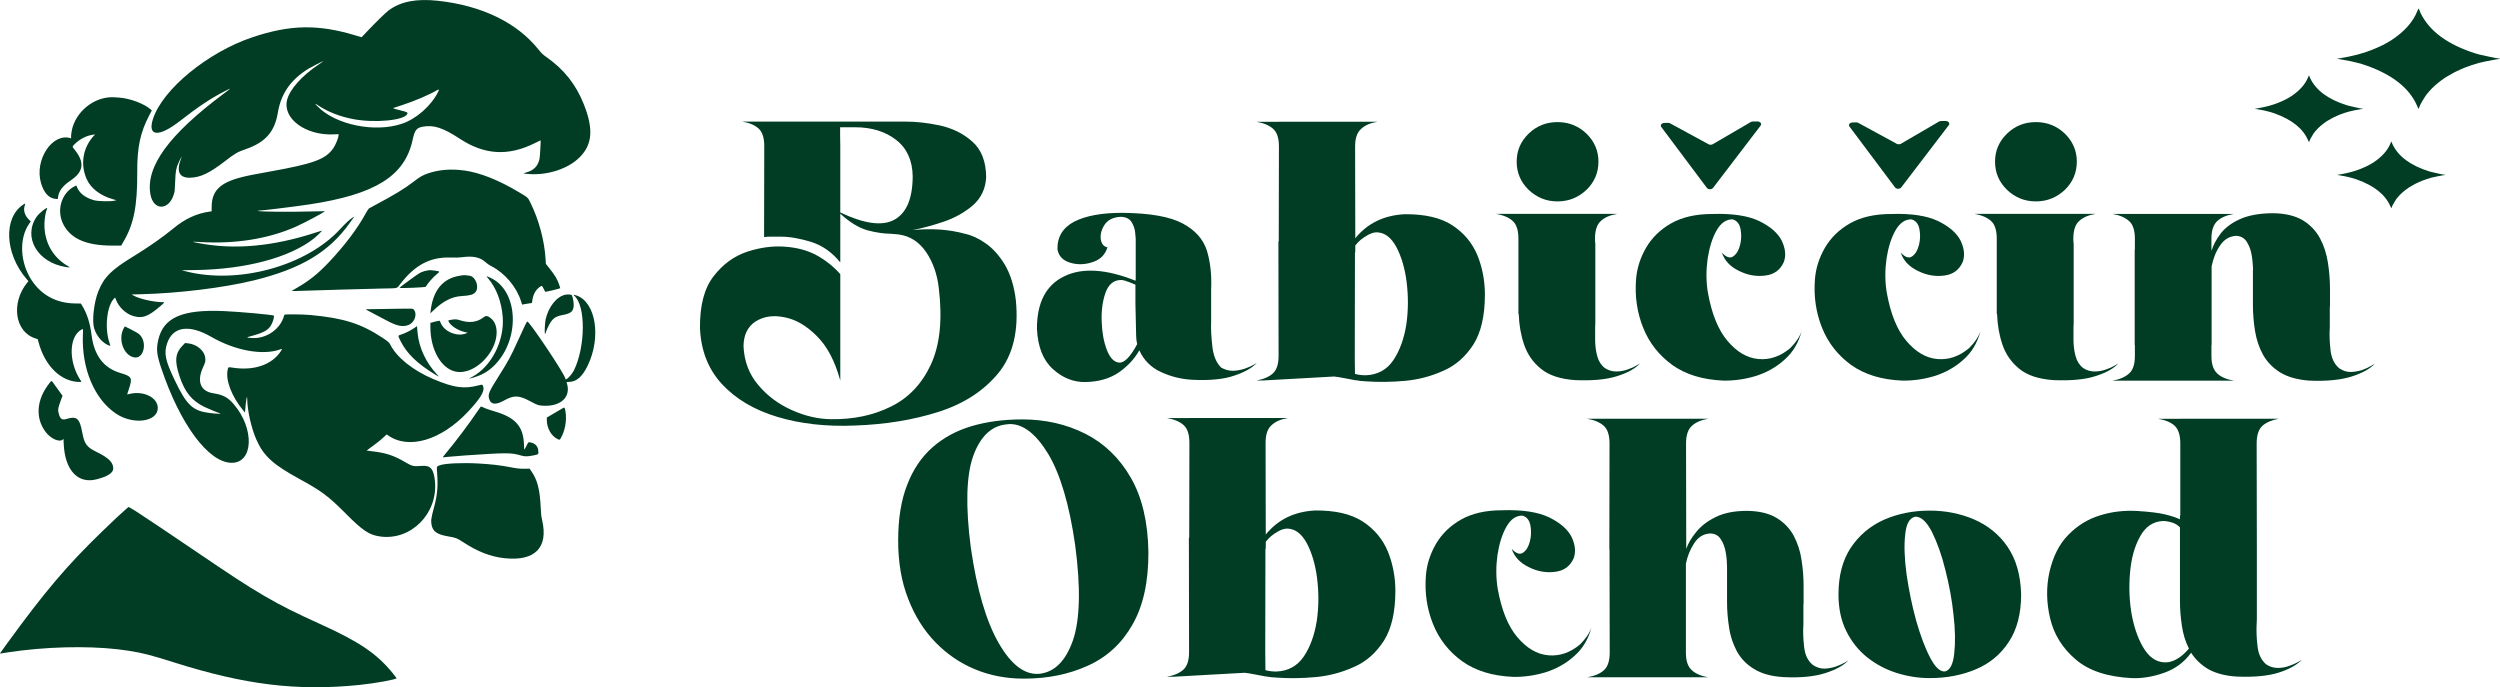
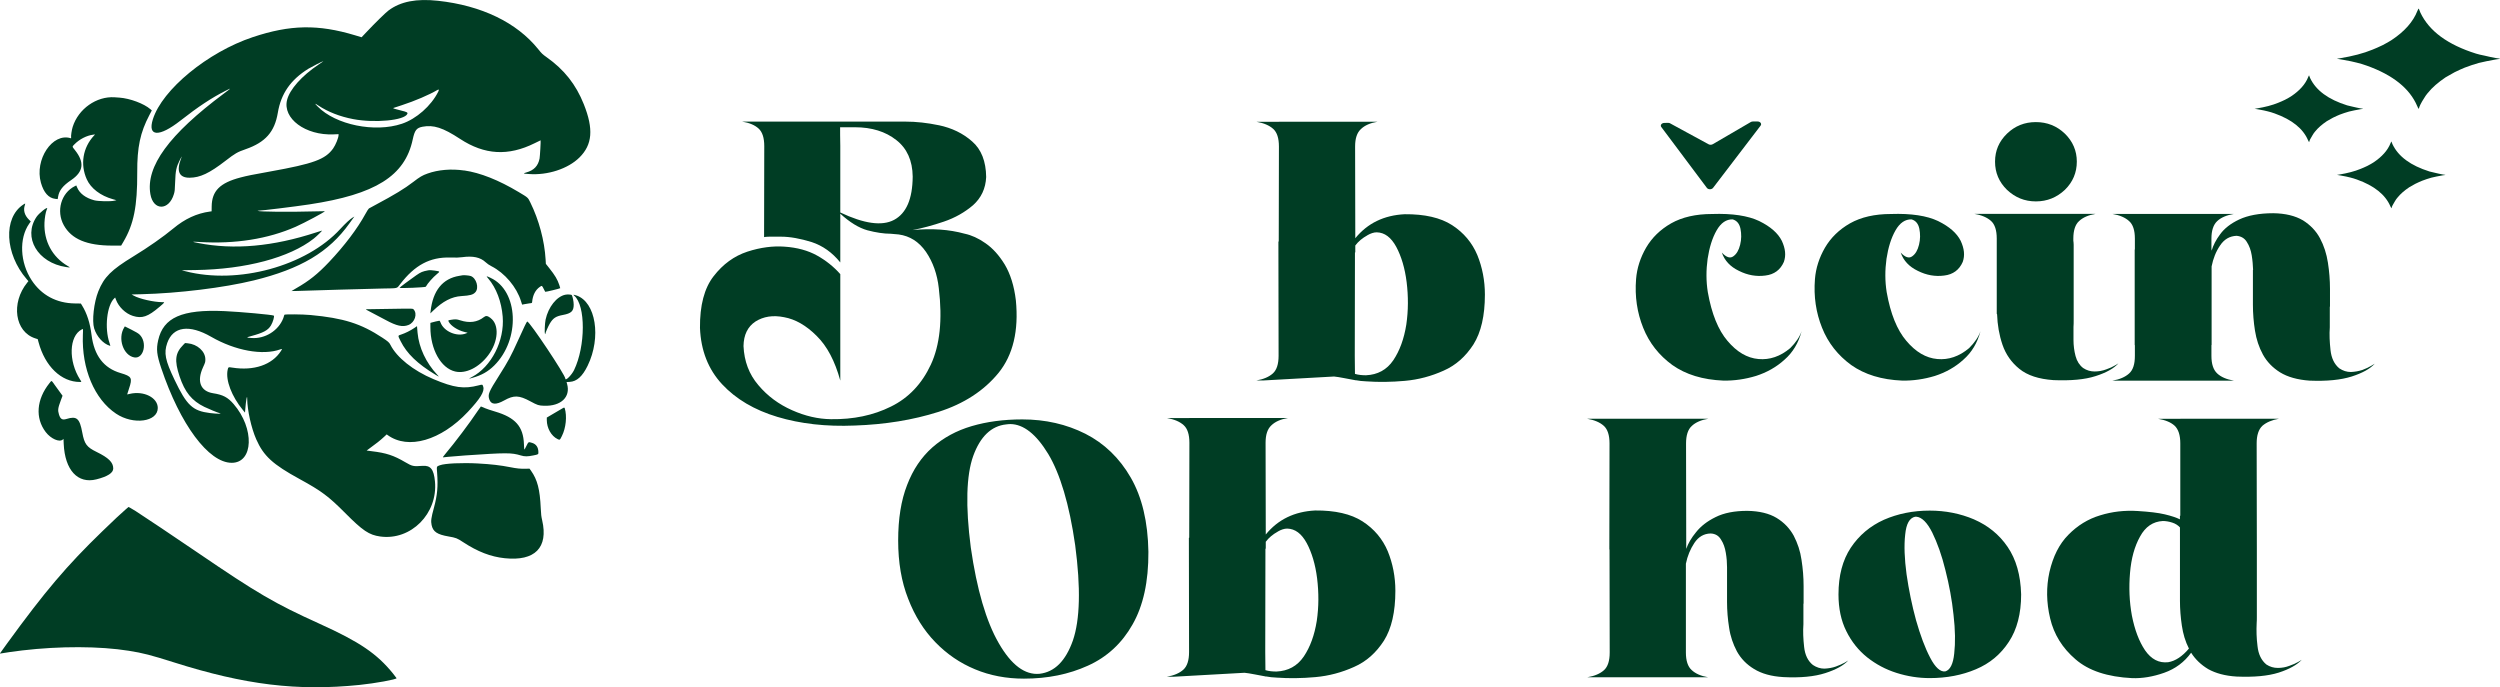
<svg xmlns="http://www.w3.org/2000/svg" id="Layer_1" data-name="Layer 1" viewBox="0 0 819.03 225.17">
  <defs>
    <style> .cls-1, .cls-2 { fill: #003d24; stroke-width: 0px; } .cls-2 { fill-rule: evenodd; } </style>
  </defs>
  <g>
    <g>
      <path class="cls-1" d="M355.57,142.1c6.23,3.17,11.21,7.98,14.89,14.38s5.61,14.49,5.77,24.29c.06,9.79-1.7,17.72-5.21,23.84-3.45,6.11-8.32,10.64-14.61,13.47-6.23,2.83-13.19,4.25-20.95,4.25-5.77,0-11.15-1.02-16.02-3.06-4.93-2.04-9.23-4.98-13.02-8.89-3.74-3.85-6.74-8.61-8.89-14.21-2.21-5.61-3.28-11.95-3.28-19.08s.96-13.19,2.94-18.23c1.92-5.04,4.7-9.12,8.27-12.29,3.62-3.17,7.87-5.49,12.85-6.96,4.98-1.47,10.53-2.21,16.59-2.21,7.59,0,14.49,1.59,20.67,4.7ZM329.64,139.04c-4.87.51-8.49,3.96-10.81,10.36-2.26,6.34-2.55,16.36-.79,29.95,1.98,13.76,5.04,24.23,9.17,31.37,4.13,7.19,8.61,10.47,13.36,10.02,4.93-.57,8.55-4.19,10.93-10.93,2.32-6.79,2.6-17.16.74-31.2-1.92-13.42-4.93-23.38-8.83-29.89-3.96-6.51-8.1-9.74-12.4-9.79-.45,0-.91.06-1.36.11Z" />
      <path class="cls-1" d="M389.65,136.95h32.27c-2.38.4-4.13,1.19-5.38,2.38-1.3,1.19-1.92,3.06-1.92,5.72l.06,30.06c4.02-4.93,9.4-7.53,16.19-7.87,6.51-.06,11.72,1.13,15.51,3.57,3.85,2.49,6.57,5.77,8.27,9.79,1.64,4.02,2.49,8.38,2.49,12.97,0,6.91-1.25,12.34-3.74,16.31-2.55,3.96-5.77,6.85-9.79,8.61-4.02,1.81-8.21,2.94-12.68,3.34-4.47.4-8.66.45-12.57.17-1.3-.06-2.55-.17-3.68-.4v.11l-.11-.11c-1.3-.23-2.49-.45-3.62-.68-1.3-.23-2.38-.45-3.23-.51l-23.27,1.3h-2.21c2.38-.4,4.19-1.19,5.44-2.32s1.87-3.06,1.87-5.77l-.06-37.37c0-.06.06-.06.11-.11l.06-31.08c0-2.72-.62-4.64-1.87-5.77s-3.06-1.92-5.44-2.32h7.3ZM418.64,174.15c-1.64.91-2.94,1.98-3.96,3.34v2.15c0,.06,0,.11-.11.17l-.06,33.8c0,2.6.06,4.59.06,5.94,1.13.34,2.38.45,3.62.45,3.79-.17,6.79-1.76,8.95-4.93,2.09-3.11,3.51-7.02,4.25-11.66.68-4.64.68-9.29.11-13.93-.57-4.59-1.76-8.49-3.4-11.55-1.7-3.11-3.79-4.7-6.4-4.76-.96,0-1.98.34-3.06.96Z" />
-       <path class="cls-1" d="M507.53,169.5c3.68,1.81,6.11,3.96,7.36,6.45,1.19,2.55,1.42,4.81.68,6.91-1.13,2.6-3.17,4.13-6.06,4.47-2.94.4-5.83-.11-8.66-1.53-2.83-1.36-4.7-3.34-5.61-6,1.47,1.59,2.72,1.98,3.74,1.25,1.08-.74,1.81-1.98,2.26-3.79s.45-3.57.11-5.27c-.34-1.64-1.19-2.66-2.55-3.06-2.09-.06-3.85,1.13-5.27,3.62s-2.38,5.61-2.94,9.29c-.51,3.68-.51,7.36.06,10.93,1.25,7.08,3.4,12.4,6.45,15.97,3.06,3.62,6.4,5.61,10.13,5.94,3.68.34,7.19-.85,10.42-3.57,1.81-1.81,3.06-3.62,3.74-5.55-1.02,3.85-2.89,6.96-5.61,9.34-2.66,2.43-5.83,4.19-9.34,5.32-3.57,1.08-7.13,1.59-10.7,1.53-6.74-.28-12.29-1.98-16.7-5.1-4.36-3.17-7.59-7.25-9.57-12.23-1.98-4.93-2.77-10.25-2.32-15.91.28-3.62,1.42-7.08,3.28-10.3,1.92-3.28,4.64-5.94,8.21-7.98,3.62-2.04,8.1-3.06,13.42-3.06,6.62-.23,11.78.57,15.46,2.32Z" />
      <path class="cls-1" d="M527.29,137.18h32.39c-2.38.4-4.19,1.19-5.44,2.38-1.25,1.13-1.87,3.06-1.87,5.72l.06,34.54c.62-1.76,1.64-3.57,3.23-5.49,1.53-1.92,3.62-3.57,6.4-4.93,2.72-1.36,6.17-2.04,10.36-2.04,3.96.06,7.19.85,9.62,2.32s4.3,3.45,5.61,5.83c1.25,2.43,2.15,5.04,2.55,7.93.45,2.89.68,5.72.68,8.55v5.77h-.06v6.74c-.17,2.32-.06,4.81.23,7.42.28,2.66,1.25,4.64,2.89,5.94,1.19.79,2.43,1.19,3.74,1.19,1.36-.06,2.6-.28,3.74-.68,1.19-.45,2.15-.85,2.94-1.3.74-.45,1.13-.68,1.13-.68-1.53,1.64-4.02,3-7.53,4.13-3.51,1.13-8.1,1.59-13.7,1.3-3.96-.23-7.13-1.13-9.62-2.66-2.43-1.47-4.3-3.4-5.61-5.77-1.25-2.38-2.15-4.93-2.55-7.76-.45-2.83-.68-5.61-.68-8.44v-11.38c0-1.47-.11-3-.4-4.7-.28-1.7-.79-3.17-1.59-4.36-.74-1.25-1.87-1.92-3.4-1.98-2.21.06-3.96,1.08-5.32,3.11-1.3,1.98-2.26,4.25-2.77,6.79v29.1c0,2.66.62,4.59,1.87,5.72,1.25,1.19,3.06,1.98,5.38,2.38h-39.52c2.38-.4,4.19-1.19,5.44-2.32s1.87-3.06,1.87-5.77l-.06-33.74c-.06,0-.06-.06-.06-.11l.06-34.65c0-2.72-.62-4.64-1.87-5.77s-3.06-1.92-5.44-2.32h7.3Z" />
      <path class="cls-1" d="M646.75,170.18c4.53,1.98,8.21,4.93,10.98,9s4.25,9.23,4.42,15.57c0,6.28-1.36,11.49-4.02,15.51-2.66,4.08-6.23,7.08-10.81,9-4.53,1.92-9.57,2.89-15.12,2.89-3.68,0-7.3-.57-10.87-1.7s-6.74-2.83-9.62-5.1c-2.83-2.26-5.15-5.15-6.85-8.61-1.7-3.4-2.55-7.42-2.55-12,0-6.17,1.36-11.27,4.02-15.29,2.72-4.08,6.34-7.13,10.87-9.17,4.53-1.98,9.51-3,15-3,5.15,0,10.02.96,14.55,2.89ZM627.61,169.28h-.17c-1.87.4-2.94,2.32-3.28,5.89-.4,3.57-.23,7.87.45,12.97.74,5.1,1.76,10.13,3.11,15.06,1.42,4.98,2.94,9.06,4.64,12.29,1.64,3.17,3.34,4.7,4.93,4.47,1.59-.45,2.6-2.43,2.94-5.89.4-3.51.34-7.7-.23-12.63-.51-4.93-1.42-9.79-2.66-14.66-1.19-4.87-2.66-8.95-4.3-12.29-1.64-3.28-3.4-5.04-5.21-5.21h-.23Z" />
      <path class="cls-1" d="M714.35,137.18h32.27c-2.32.4-4.13,1.19-5.44,2.32-1.25,1.19-1.87,3.11-1.87,5.72l.06,34.65v22.31c0,.62,0,1.25-.06,2.04-.11,2.32-.06,4.81.28,7.47.28,2.66,1.25,4.64,2.89,6,1.19.79,2.43,1.13,3.79,1.13s2.55-.23,3.74-.68c1.19-.4,2.15-.85,2.94-1.3.74-.45,1.13-.68,1.13-.68-1.53,1.64-4.02,3.06-7.53,4.19-3.57,1.13-8.15,1.53-13.81,1.3-3.79-.23-6.85-1.08-9.29-2.43-2.38-1.42-4.25-3.23-5.61-5.38-2.21,3.06-5.15,5.27-8.83,6.57-3.68,1.3-7.19,1.87-10.47,1.76-8.1-.4-14.27-2.43-18.57-6.17-4.3-3.68-7.08-8.15-8.32-13.42-1.25-5.21-1.3-10.3-.23-15.17,1.19-5.15,3.23-9.23,6.23-12.23,2.94-3,6.4-5.15,10.36-6.34,4.02-1.25,8.1-1.7,12.4-1.42,3.68.23,6.62.57,8.78,1.08s3.85,1.08,4.98,1.64v-1.19h.06s0,.06.06.06v-23.78c0-2.66-.62-4.59-1.87-5.77-1.25-1.13-3.06-1.87-5.44-2.26h7.36ZM701.1,175.79c-1.81,3.23-2.89,7.19-3.28,11.89-.4,4.76-.23,9.4.62,14.04.91,4.59,2.32,8.38,4.3,11.32,2.04,2.94,4.53,4.25,7.59,3.91,2.38-.4,4.64-1.92,6.79-4.47-1.19-2.32-1.92-4.81-2.32-7.53s-.62-5.38-.62-8.1v-24.06c-.62-.68-1.47-1.25-2.55-1.59s-2.09-.51-3.06-.51c-3.23.17-5.72,1.87-7.47,5.1Z" />
    </g>
    <g>
      <path class="cls-1" d="M307.56,41.02c4.3.91,7.93,2.66,10.93,5.32,3,2.6,4.53,6.51,4.59,11.66-.17,3.79-1.64,6.85-4.3,9.23-2.72,2.32-5.89,4.13-9.57,5.38s-7.08,2.15-10.25,2.77c6.28-.62,11.95-.23,17.1,1.19,2.15.45,4.47,1.47,6.79,3.11,2.38,1.64,4.47,3.96,6.34,7.02,1.81,3.06,3.06,6.96,3.62,11.72.96,9.91-.91,17.83-5.66,23.72-4.76,5.83-11.32,10.13-19.7,12.8-8.38,2.66-17.49,4.13-27.4,4.47-9.4.4-17.83-.57-25.36-2.83-7.53-2.26-13.59-5.83-18.12-10.7-4.53-4.87-6.96-11.04-7.25-18.46-.06-7.36,1.42-13.02,4.47-16.93,3.06-3.96,6.74-6.62,11.04-8.04,4.36-1.42,8.44-1.92,12.23-1.64,4.08.28,7.64,1.25,10.59,2.89s5.49,3.68,7.64,6.11v34.88c-1.76-6.4-4.3-11.27-7.76-14.66-3.4-3.4-6.96-5.44-10.64-6.11-3.68-.74-6.79-.23-9.4,1.42-2.55,1.7-3.85,4.36-3.91,8.04.23,4.98,1.81,9.23,4.87,12.8,3,3.57,6.68,6.28,11.04,8.21,4.3,1.92,8.55,2.89,12.74,2.94,7.3.11,13.87-1.25,19.65-4.13,5.77-2.83,10.13-7.42,13.08-13.76,2.94-6.34,3.85-14.66,2.6-25.02-.51-4.59-1.92-8.55-4.19-11.89-2.32-3.34-5.27-5.21-8.95-5.72-.79-.06-1.64-.17-2.6-.23-2.26,0-4.87-.4-7.64-1.13-2.83-.79-5.77-2.6-8.89-5.44v15.97c-2.66-3.28-5.77-5.49-9.4-6.68-3.68-1.13-7.02-1.76-10.02-1.76-2.94-.06-4.81,0-5.44.11-.06.06-.11.06-.11.06l.06-29.84c0-2.72-.62-4.64-1.87-5.77s-3-1.87-5.38-2.26h53.45c3.57,0,7.19.4,10.98,1.19ZM275.29,47.87v21.74c7.76,3.68,13.64,4.53,17.61,2.43,4.02-2.15,6.06-6.85,6.11-14.21-.06-5.21-1.87-9.23-5.38-11.95-3.51-2.77-8.04-4.19-13.53-4.19h-4.87c0,1.36,0,3.4.06,6.17Z" />
      <path class="cls-1" d="M418.98,39.89h32.27c-2.38.4-4.13,1.19-5.38,2.38-1.3,1.19-1.92,3.06-1.92,5.72l.06,30.06c4.02-4.93,9.4-7.53,16.19-7.87,6.51-.06,11.72,1.13,15.51,3.57,3.85,2.49,6.57,5.77,8.27,9.79,1.64,4.02,2.49,8.38,2.49,12.97,0,6.91-1.25,12.34-3.74,16.31-2.55,3.96-5.77,6.85-9.79,8.61-4.02,1.81-8.21,2.94-12.68,3.34s-8.66.45-12.57.17c-1.3-.06-2.55-.17-3.68-.4v.11l-.11-.11c-1.3-.23-2.49-.45-3.62-.68-1.3-.23-2.38-.45-3.23-.51l-23.27,1.3h-2.21c2.38-.4,4.19-1.19,5.44-2.32s1.87-3.06,1.87-5.77l-.06-37.37c0-.06.06-.06.11-.11l.06-31.08c0-2.72-.62-4.64-1.87-5.77s-3.06-1.92-5.44-2.32h7.3ZM447.97,77.09c-1.64.91-2.94,1.98-3.96,3.34v2.15c0,.06,0,.11-.11.17l-.06,33.8c0,2.6.06,4.59.06,5.94,1.13.34,2.38.45,3.62.45,3.79-.17,6.79-1.76,8.95-4.93,2.09-3.11,3.51-7.02,4.25-11.66.68-4.64.68-9.29.11-13.93-.57-4.59-1.76-8.49-3.4-11.55-1.7-3.11-3.79-4.7-6.4-4.76-.96,0-1.98.34-3.06.96Z" />
-       <path class="cls-1" d="M497.46,70.06h32.39c-2.38.4-4.19,1.19-5.44,2.38-1.25,1.13-1.87,3.06-1.87,5.72v.68c.06.45.11.91.11,1.36v24.91c0,.57,0,1.25-.06,2.04v4.19c0,1.87.23,3.62.68,5.32s1.3,3,2.49,3.91c1.19.79,2.43,1.13,3.74,1.13s2.6-.23,3.79-.68c1.19-.4,2.15-.85,2.89-1.3.79-.45,1.13-.68,1.13-.68-1.47,1.64-3.96,3.06-7.53,4.19-3.51,1.13-8.1,1.53-13.76,1.3-4.81-.34-8.49-1.53-11.15-3.68-2.6-2.09-4.47-4.76-5.55-7.93s-1.64-6.51-1.76-9.96l-.11-.17v-24.63c0-2.72-.62-4.64-1.87-5.77s-3.06-1.92-5.44-2.32h7.3ZM519.76,43.79c2.6,2.55,3.91,5.61,3.91,9.17s-1.3,6.68-3.91,9.23c-2.66,2.49-5.77,3.79-9.51,3.79s-6.79-1.3-9.46-3.79c-2.6-2.55-3.91-5.61-3.91-9.23s1.3-6.62,3.91-9.17c2.66-2.55,5.77-3.79,9.46-3.79s6.85,1.25,9.51,3.79Z" />
      <path class="cls-1" d="M576.38,72.44c3.68,1.81,6.11,3.96,7.36,6.45,1.19,2.55,1.42,4.81.68,6.91-1.13,2.6-3.17,4.13-6.06,4.47-2.94.4-5.83-.11-8.66-1.53-2.83-1.36-4.7-3.34-5.61-6,1.47,1.59,2.72,1.98,3.74,1.25,1.08-.74,1.81-1.98,2.26-3.79s.45-3.57.11-5.27c-.34-1.64-1.19-2.66-2.55-3.06-2.09-.06-3.85,1.13-5.27,3.62-1.42,2.49-2.38,5.61-2.94,9.29-.51,3.68-.51,7.36.06,10.93,1.25,7.08,3.4,12.4,6.45,15.97,3.06,3.62,6.4,5.61,10.13,5.94,3.68.34,7.19-.85,10.42-3.57,1.81-1.81,3.06-3.62,3.74-5.55-1.02,3.85-2.89,6.96-5.61,9.34-2.66,2.43-5.83,4.19-9.34,5.32-3.57,1.08-7.13,1.59-10.7,1.53-6.74-.28-12.29-1.98-16.7-5.1-4.36-3.17-7.59-7.25-9.57-12.23-1.98-4.93-2.77-10.25-2.32-15.91.28-3.62,1.42-7.08,3.28-10.3,1.92-3.28,4.64-5.94,8.21-7.98,3.62-2.04,8.1-3.06,13.42-3.06,6.62-.23,11.78.57,15.46,2.32Z" />
      <path class="cls-1" d="M634.98,72.44c3.68,1.81,6.11,3.96,7.36,6.45,1.19,2.55,1.42,4.81.68,6.91-1.13,2.6-3.17,4.13-6.06,4.47-2.94.4-5.83-.11-8.66-1.53-2.83-1.36-4.7-3.34-5.61-6,1.47,1.59,2.72,1.98,3.74,1.25,1.08-.74,1.81-1.98,2.26-3.79s.45-3.57.11-5.27c-.34-1.64-1.19-2.66-2.55-3.06-2.09-.06-3.85,1.13-5.27,3.62-1.42,2.49-2.38,5.61-2.94,9.29-.51,3.68-.51,7.36.06,10.93,1.25,7.08,3.4,12.4,6.45,15.97,3.06,3.62,6.4,5.61,10.13,5.94,3.68.34,7.19-.85,10.42-3.57,1.81-1.81,3.06-3.62,3.74-5.55-1.02,3.85-2.89,6.96-5.61,9.34-2.66,2.43-5.83,4.19-9.34,5.32-3.57,1.08-7.13,1.59-10.7,1.53-6.74-.28-12.29-1.98-16.7-5.1-4.36-3.17-7.59-7.25-9.57-12.23-1.98-4.93-2.77-10.25-2.32-15.91.28-3.62,1.42-7.08,3.28-10.3,1.92-3.28,4.64-5.94,8.21-7.98,3.62-2.04,8.1-3.06,13.42-3.06,6.62-.23,11.78.57,15.46,2.32Z" />
      <path class="cls-1" d="M654.17,70.06h32.39c-2.38.4-4.19,1.19-5.44,2.38-1.25,1.13-1.87,3.06-1.87,5.72v.68c.06.45.11.91.11,1.36v24.91c0,.57,0,1.25-.06,2.04v4.19c0,1.87.23,3.62.68,5.32s1.3,3,2.49,3.91c1.19.79,2.43,1.13,3.74,1.13s2.6-.23,3.79-.68c1.19-.4,2.15-.85,2.89-1.3.79-.45,1.13-.68,1.13-.68-1.47,1.64-3.96,3.06-7.53,4.19-3.51,1.13-8.1,1.53-13.76,1.3-4.81-.34-8.49-1.53-11.15-3.68-2.6-2.09-4.47-4.76-5.55-7.93s-1.64-6.51-1.76-9.96l-.11-.17v-24.63c0-2.72-.62-4.64-1.87-5.77s-3.06-1.92-5.44-2.32h7.3ZM676.48,43.79c2.6,2.55,3.91,5.61,3.91,9.17s-1.3,6.68-3.91,9.23c-2.66,2.49-5.77,3.79-9.51,3.79s-6.79-1.3-9.46-3.79c-2.6-2.55-3.91-5.61-3.91-9.23s1.3-6.62,3.91-9.17c2.66-2.55,5.77-3.79,9.46-3.79s6.85,1.25,9.51,3.79Z" />
      <path class="cls-1" d="M754.44,72.16c2.43,1.53,4.3,3.45,5.61,5.89s2.15,5.1,2.6,7.98c.45,2.89.68,5.77.68,8.61v5.83h-.06v6.74c-.17,2.32-.06,4.81.23,7.47s1.25,4.64,2.89,6c1.19.79,2.43,1.19,3.79,1.19,1.3-.06,2.6-.28,3.79-.68,1.19-.45,2.15-.91,2.89-1.36.79-.45,1.13-.68,1.13-.68-1.47,1.64-4.02,3.06-7.53,4.19-3.57,1.13-8.15,1.59-13.81,1.36-3.96-.28-7.19-1.19-9.68-2.72-2.43-1.53-4.3-3.45-5.61-5.83-1.3-2.38-2.15-4.98-2.6-7.81-.45-2.83-.68-5.66-.68-8.49v-11.44h.06c-.06-1.47-.17-3.06-.45-4.76s-.79-3.11-1.59-4.36c-.74-1.25-1.92-1.92-3.4-2.04-2.26.11-4.02,1.13-5.38,3.17-1.36,1.98-2.26,4.3-2.77,6.85v25.65c0,.06,0,.11-.06.17v3.51c0,2.66.62,4.53,1.87,5.72s3.11,1.98,5.49,2.38h-39.8c2.38-.4,4.19-1.19,5.44-2.32,1.3-1.13,1.92-3.06,1.92-5.77v-3.51c-.06-.06-.06-.11-.06-.17v-31.08c0-.06,0-.11.06-.17v-3.51c0-2.72-.62-4.64-1.92-5.77-1.25-1.13-3.06-1.92-5.44-2.32h39.8c-2.38.4-4.25,1.19-5.49,2.38s-1.87,3.06-1.87,5.72v3.51c.06.06.06.11.06.17v.28c.51-1.76,1.42-3.57,2.83-5.44,1.36-1.87,3.45-3.51,6.23-4.81s6.51-2.04,11.15-2.04c3.96.06,7.19.85,9.68,2.32Z" />
      <path class="cls-1" d="M547.17,40.42l12.57,6.84c.42.23.98.22,1.39-.02l12.45-7.26c.21-.12.46-.19.72-.18h1.5c.9,0,1.45.75,1,1.35l-15.58,20.4c-.21.27-.59.44-1,.45h0c-.43,0-.82-.16-1.03-.45l-14.93-19.94c-.44-.59.11-1.33,1.01-1.34l1.22-.02c.25,0,.49.05.7.16Z" />
-       <path class="cls-1" d="M608.82,40.27l12.57,6.84c.42.23.98.22,1.39-.02l12.45-7.26c.21-.12.46-.19.72-.18h1.5c.9,0,1.45.75,1,1.35l-15.58,20.4c-.21.27-.59.44-1,.45h0c-.43,0-.82-.16-1.03-.45l-14.93-19.94c-.44-.59.11-1.33,1.01-1.34l1.22-.02c.25,0,.49.05.7.16Z" />
      <path class="cls-1" d="M783.51,46.49s.05.1.1.25.1.3.2.51c1.93,4.06,5.98,7,12.12,8.93.51.15,1.12.3,1.93.46.76.2,1.57.35,2.38.51.25.05.46.05.66.1.15,0,.25.05.25.05,0,0-.05,0-.15.05-.1,0-.25.05-.41.05-.1,0-.2.05-.35.05-1.42.25-2.69.51-3.7.76-1.01.3-2.03.61-3.04,1.01-.66.25-1.37.61-2.23,1.01-.81.46-1.47.81-1.98,1.12-1.57,1.06-2.89,2.18-3.9,3.45-.25.3-.56.71-.81,1.17-.3.46-.56.91-.76,1.32s-.3.71-.3.81c0,.25-.15.1-.41-.51-1.62-3.8-5.27-6.74-10.95-8.77-.76-.25-1.47-.51-2.18-.66-.76-.2-1.72-.41-2.89-.61l-1.47-.25.66-.1c2.79-.46,5.12-1.06,7.1-1.88.61-.25,1.37-.56,2.18-.96.86-.46,1.52-.81,1.98-1.12,2.84-1.88,4.72-4.01,5.63-6.34.15-.35.25-.56.3-.51q.05,0,.05.1Z" />
      <path class="cls-1" d="M756.53,24.83s.05.1.1.25.1.3.2.51c1.93,4.06,5.98,7,12.12,8.93.51.15,1.12.3,1.93.46.76.2,1.57.35,2.38.51.25.05.46.05.66.1.15,0,.25.05.25.05,0,0-.05,0-.15.05-.1,0-.25.05-.41.05-.1,0-.2.05-.35.05-1.42.25-2.69.51-3.7.76-1.01.3-2.03.61-3.04,1.01-.66.25-1.37.61-2.23,1.01-.81.46-1.47.81-1.98,1.12-1.57,1.06-2.89,2.18-3.9,3.45-.25.3-.56.71-.81,1.17-.3.46-.56.91-.76,1.32s-.3.71-.3.81c0,.25-.15.1-.41-.51-1.62-3.8-5.27-6.74-10.95-8.77-.76-.25-1.47-.51-2.18-.66-.76-.2-1.72-.41-2.89-.61l-1.47-.25.66-.1c2.79-.46,5.12-1.06,7.1-1.88.61-.25,1.37-.56,2.18-.96.86-.46,1.52-.81,1.98-1.12,2.84-1.88,4.72-4.01,5.63-6.34.15-.35.25-.56.3-.51q.05,0,.05.1Z" />
      <path class="cls-1" d="M792.5,3s.08.15.15.38.15.46.3.76c2.9,6.1,9,10.52,18.22,13.42.76.23,1.68.46,2.9.69,1.14.3,2.36.53,3.58.76.38.08.69.08.99.15.23,0,.38.08.38.08,0,0-.08,0-.23.08-.15,0-.38.08-.61.08-.15,0-.3.08-.53.08-2.13.38-4.04.76-5.57,1.14-1.52.46-3.05.91-4.57,1.52-.99.38-2.06.91-3.35,1.52-1.22.69-2.21,1.22-2.97,1.68-2.36,1.6-4.35,3.28-5.87,5.18-.38.46-.84,1.07-1.22,1.75-.46.69-.84,1.37-1.14,1.98s-.46,1.07-.46,1.22c0,.38-.23.15-.61-.76-2.44-5.72-7.93-10.14-16.47-13.19-1.14-.38-2.21-.76-3.28-.99-1.14-.3-2.59-.61-4.35-.91l-2.21-.38.99-.15c4.19-.69,7.7-1.6,10.67-2.82.91-.38,2.06-.84,3.28-1.45,1.3-.69,2.29-1.22,2.97-1.68,4.27-2.82,7.09-6.02,8.46-9.53.23-.53.38-.84.46-.76q.08,0,.08.15Z" />
-       <path class="cls-1" d="M387.46,73.21c4.12,2.2,6.78,5.19,7.96,8.98,1.13,3.78,1.58,8.02,1.36,12.76v10.5c-.11,2.31.06,5.02.4,8.07.34,3.05,1.3,5.36,2.88,6.89,1.24.73,2.54,1.07,3.9,1.07,1.3-.06,2.6-.28,3.78-.68s2.15-.85,2.88-1.24c.73-.45,1.13-.68,1.13-.68-1.52,1.64-3.95,3.05-7.4,4.18-3.44,1.19-7.96,1.64-13.66,1.36-3.61-.17-7.06-1.02-10.33-2.54-3.27-1.47-5.65-3.9-7.11-7.11-1.52,2.71-3.67,5.08-6.61,7.17-2.94,2.03-6.61,3.16-11.12,3.22-3.84.06-7.4-1.36-10.56-4.23-3.22-2.88-4.97-7.28-5.25-13.27,0-8.58,2.99-14.28,8.98-17.16,5.93-2.88,13.72-2.37,23.32,1.47v-.28h.06v-11.91c.06-1.02,0-2.15-.17-3.5-.11-1.36-.56-2.54-1.24-3.61-.68-1.02-1.81-1.58-3.44-1.64-2.48.11-4.23.96-5.31,2.54-1.02,1.52-1.47,3.11-1.3,4.74.23,1.58.96,2.48,2.2,2.71-.73,2.43-2.37,4.07-4.91,4.86-2.54.85-4.97.9-7.34.17s-3.73-2.15-4.12-4.35c-.11-4.07,1.75-7.11,5.48-9.09,3.78-1.92,9.15-2.94,16.09-2.88,8.81.11,15.3,1.24,19.48,3.5ZM362.16,95.97c-.96,2.71-1.36,5.82-1.24,9.32.11,3.56.68,6.66,1.69,9.32,1.02,2.65,2.37,4.07,4.07,4.18s3.67-1.92,5.87-6.04c-.23-.96-.34-1.92-.34-2.99l-.23-10.28v-6.21c-1.13-.51-2.31-.96-3.56-1.36-.51-.11-1.02-.23-1.47-.17-2.26.11-3.84,1.58-4.8,4.23Z" />
    </g>
  </g>
  <path id="path0" class="cls-2" d="M143.45.25c14.31,1.56,25.82,7.11,32.85,15.83,1.19,1.48,1.4,1.68,2.79,2.67,5.75,4.06,9.59,8.92,12.17,15.39,3.24,8.13,2.83,13.24-1.42,17.45-3.74,3.71-10.44,5.9-16.58,5.42-.71-.05-1.35-.1-1.43-.11-.37-.02-.08-.22.58-.4,2.52-.7,3.88-2.13,4.36-4.56.13-.68.42-5.74.34-5.97,0-.01-.88.41-1.94.94-8.66,4.3-16.41,3.86-24.44-1.4-5.61-3.68-8.7-4.68-12.31-3.99-1.97.38-2.56,1.14-3.21,4.18-2.54,11.95-12.18,17.99-33.95,21.28-4.69.71-15.62,2.05-16.72,2.05-.1,0-.15.02-.12.05.31.31,10.57.41,18.24.18,2.05-.06,3.74-.09,3.77-.07.16.17-6.79,3.88-9.53,5.09-9.09,4.01-19.87,5.72-31.55,5-2.66-.16-2.72-.11-.4.34,11.72,2.3,24.51,1.15,38.67-3.49.97-.32,1.81-.58,1.86-.58.19,0-1.73,1.86-2.7,2.63-7.9,6.22-22.29,10.05-38.66,10.29l-4.61.07,1.28.33c17.19,4.43,39.59-1.7,50.71-13.87,1.67-1.82,3.29-3.32,4.1-3.77l.5-.28-.3.4c-.16.22-.77,1.06-1.34,1.86-6.72,9.4-15.92,14.88-31.33,18.66-9.81,2.4-24.71,4.23-36.83,4.52l-3.19.08.68.38c1.86,1.06,6.62,2.14,9.37,2.14.92,0,.94-.04-.88,1.52-3.84,3.28-5.75,3.93-8.75,2.98-2.41-.76-4.67-2.94-5.55-5.35l-.25-.67-.28.26c-2.44,2.29-3.25,9.77-1.58,14.6.34,1,.35,1.02.1.94-2.17-.66-4.28-2.99-5.11-5.65-.78-2.49-.1-8.56,1.36-12.19,1.88-4.67,4.23-7.01,11.49-11.44,4.89-2.98,9.79-6.42,13.07-9.14,3.79-3.16,7.68-4.96,12.02-5.55l.53-.07.02-1.59c.06-5.09,2.69-7.73,9.49-9.51,2.19-.57,3.72-.88,9.68-1.95,14.17-2.54,18.06-3.96,20.61-7.53.84-1.18,1.79-3.53,1.79-4.44v-.26l-1.66.07c-9.2.39-16.73-5.2-15.21-11.28.86-3.45,4.81-7.9,10.26-11.55.95-.64,1.69-1.16,1.63-1.16-.23,0-3.91,1.88-4.91,2.49-5.81,3.6-8.97,8.15-10.01,14.41-1.05,6.28-4.06,9.69-10.56,11.95-2.71.94-3.41,1.35-6.51,3.74-5.35,4.14-8.4,5.58-11.86,5.6-3.43.02-4.38-2.18-2.75-6.33.36-.91.19-.73-.38.42-1.2,2.39-1.46,3.62-1.58,7.32-.09,2.67-.12,3.01-.41,3.97-1.63,5.47-6.76,5.48-7.7.01-1.56-9.06,6.11-19.57,24.09-32.97,2.54-1.9,2.56-1.92.53-.9-4.5,2.27-8.97,5.22-14.76,9.76-7.01,5.5-10.86,5.31-9.04-.44,3.08-9.74,17.97-21.98,32.73-26.9,12.26-4.09,21.39-4.25,33.48-.61l2.16.65,1.63-1.72c2.78-2.95,6.27-6.37,7.22-7.07,3.92-2.92,9.09-3.93,16.18-3.16M143.27,29.49c-2.64,1.57-7.44,3.62-11.67,4.99-1.41.46-2.64.86-2.74.9-.25.09.7.4,2.6.85,1.84.43,2.2.63,1.98,1.1-.96,2.12-10.68,3.04-17.74,1.69-4.37-.84-8.19-2.33-11.44-4.47-1.26-.83-1.28-.77-.16.37,5.88,5.99,18.71,8.61,27.58,5.62,4.72-1.59,9.55-5.84,11.87-10.46q.54-1.07-.28-.59M39.12,31.98c3.46.25,8.04,1.96,10.15,3.79l.47.41-.8,1.52c-3,5.71-4.02,10.51-3.98,18.78.05,11.1-1.12,16.96-4.56,22.78l-.71,1.2h-2.87c-8.36,0-13.39-2.11-15.92-6.68-2.56-4.63-.89-10.54,3.61-12.79l.48-.24.27.64c.82,1.98,2.78,3.46,5.6,4.22,1.34.36,5.44.44,6.65.13l.63-.16-1.16-.32c-4.07-1.14-7.22-3.55-8.56-6.54-2.19-4.89-1.28-10.37,2.37-14.29l.36-.39-.64.08c-2.13.28-4.47,1.48-6.11,3.15-.8.82-.81.69.15,1.9,3.21,4.03,2.82,7.08-1.24,9.83-2.72,1.84-3.92,3.36-4.27,5.42l-.14.81-.8-.09c-2.17-.24-3.77-2.04-4.69-5.27-2.15-7.59,3.79-16.48,9.75-14.59.15.05.18,0,.14-.23-.1-.5.19-2.46.51-3.47,1.85-5.91,7.81-10.11,13.75-9.71.32.02,1.02.07,1.55.11M152.08,55.84c5.27.76,11.3,3.16,17.85,7.08,3.14,1.88,2.99,1.75,3.82,3.43,2.82,5.72,4.64,12.51,5,18.7l.08,1.39,1.12,1.41c1.88,2.36,2.66,3.67,3.29,5.54.18.54.32,1,.3,1.02-.15.15-4.83,1.28-4.92,1.19-.02-.02-.25-.47-.52-1-.54-1.09-.55-1.09-1.22-.63-1.48,1.02-2.34,2.7-2.55,4.97-.03.35-.04.35-.89.44-.47.05-1.2.17-1.61.27-.41.1-.77.17-.78.15-.02-.02-.18-.51-.35-1.09-1.43-4.66-5.31-9.26-9.71-11.5-.72-.37-1.37-.81-1.87-1.28-1.76-1.65-4.14-2.16-7.74-1.67-1.04.14-1.89.16-3.9.11-6.59-.19-11.57,2.46-16.38,8.72-1.15,1.49-.55,1.34-5.67,1.43-3.49.06-25.15.68-28.44.81-.82.03-1.49.04-1.49.02s.67-.43,1.49-.89c4.27-2.43,7.11-4.7,10.81-8.61,5.1-5.4,9.3-10.96,11.94-15.8.48-.89.99-1.68,1.13-1.76.14-.08,1.12-.61,2.17-1.18,6.29-3.36,9.47-5.29,12.37-7.52,2.13-1.64,2.95-2.13,4.64-2.73,3.51-1.26,7.8-1.62,12.04-1M8.15,67.18c-.59,1.68-.12,3.35,1.35,4.8l.58.57-.52.74c-3.38,4.84-3.02,12.74.84,18.57,3.21,4.85,8.11,7.47,14.11,7.55l1.98.03.39.63c1.6,2.58,2.62,5.73,3.11,9.67.85,6.75,3.98,10.86,9.51,12.48,3.68,1.08,3.95,1.57,2.76,5.11-.35,1.04-.62,1.9-.6,1.9s.4-.08.84-.19c4.6-1.09,9.19,1.22,9.19,4.62,0,4.56-8,5.65-13.67,1.86-7.08-4.73-11.29-14.72-10.87-25.78.08-2.22.12-2.06-.38-1.8-4.15,2.15-4.42,10.33-.53,16.42.53.83.53.78-.07.78-6.11,0-11.43-5.13-13.55-13.05l-.26-.98-.81-.26c-6.68-2.12-8.04-11.57-2.64-18.24l.4-.5-.58-.67c-7.16-8.32-7.7-20.04-1.14-24.39.72-.48.76-.47.55.13M15.47,68.26s-.08.24-.17.46c-.35.83-.67,2.7-.73,4.21-.25,6.04,2.54,11.25,7.63,14.22.94.55.93.55-.53.34-9.34-1.39-14.26-9.75-9.68-16.47.82-1.2,3.49-3.32,3.49-2.77M142.45,88.66c1.76.27,1.75.26.75,1.08-1.38,1.13-3.12,3.1-3.7,4.19-.12.23-8.39.58-8.61.36-.06-.06,3.69-2.88,5.46-4.09,1.55-1.07,2.02-1.27,3.89-1.63.48-.1,1.2-.07,2.22.09M154.2,90.42c1.87.66,2.81,3.9,1.54,5.31-.75.83-1.69,1.09-4.59,1.27-3.17.2-6.06,1.7-9.25,4.79l-.91.88.08-.7c.74-6.76,3.95-10.72,9.39-11.6.48-.08.95-.16,1.05-.18.41-.1,2.2.06,2.71.24M160.69,91.02c9.2,4.21,9.86,20.19,1.2,28.75-2.01,1.98-4.11,3.17-7.11,4.01-1.4.39-1.41.38-.19-.26,6.39-3.35,10.74-11.87,10.1-19.78-.4-4.91-2.09-9.38-4.73-12.49-.77-.9-.74-.91.73-.24M187.32,96.68c.3.49.63,2.1.63,3.13,0,2.12-.77,2.86-3.56,3.38-2.31.43-3.21,1.03-4.29,2.86-.52.88-1.42,2.96-1.43,3.3,0,.18-.02.18-.13-.02-.18-.31-.04-3.51.2-4.62.9-4.14,3.62-7.57,6.47-8.16.71-.15,1.99-.07,2.11.13M188.84,96.79c6.37,2.15,8.21,13.73,3.67,23.04-1.71,3.5-3.54,5.14-5.87,5.28l-1.03.06.17.6c1.22,4.3-2.01,7.36-7.56,7.16-1.78-.07-2.07-.16-4.45-1.44-3.76-2.03-5.39-2.09-8.62-.29-2.68,1.5-4.27,1.38-4.85-.37-.53-1.61-.2-2.41,3.21-7.78,3.02-4.77,3.86-6.33,6.19-11.49,1.9-4.22,2.88-6.24,3.02-6.24.79,0,12.5,17.56,12.5,18.75,0,.85,2.04-1.17,2.84-2.81,3.8-7.83,3.84-21.21.06-24.39-.44-.37-.24-.39.73-.06M135.49,101.36c1.35,1.43.41,4.29-1.67,5.11-1.91.75-3.88.32-7.42-1.61-1.24-.68-3.27-1.75-4.51-2.38-2.18-1.11-2.24-1.15-1.75-1.17,1.51-.05,9.44-.18,12.07-.19,3.02-.02,3.04-.02,3.29.24M73.51,101.92c5.26.24,15.73,1.19,16.19,1.48.28.18-.29,2.15-.93,3.21-.98,1.61-2.44,2.4-6.57,3.52-1.6.44-1.59.47.17.6,4.46.35,8.86-2.39,10.44-6.49.19-.5.35-1.01.35-1.11,0-.22,5.97-.18,8.57.07,10.84,1.01,16.51,2.8,23.54,7.43,1.86,1.23,2.25,1.56,2.62,2.31,2.11,4.19,7.48,8.47,14.13,11.27,6.77,2.85,9.97,3.29,14.81,2.03,1.26-.33,1.23-.34,1.48.43.51,1.53-.93,3.89-5.03,8.26-8.82,9.39-19.56,12.5-26.29,7.6l-.3-.22-.88.82c-1.12,1.05-2.74,2.34-4.41,3.52-.72.51-1.3.94-1.28.95.01.01.76.11,1.66.22,4.77.57,7.19,1.37,10.99,3.6,2.28,1.34,2.67,1.43,5.58,1.2,2.71-.22,3.77,1.09,4.15,5.1,1,10.53-7.86,19.44-17.94,18.04-3.65-.51-5.69-1.87-11.48-7.7-5.43-5.46-7.81-7.24-14.92-11.12-8.81-4.81-11.8-7.56-14.21-13.02-1.62-3.68-2.93-9.54-2.96-13.3-.01-1.61-.42.6-.64,3.53l-.08,1.02-.7-.85c-3.68-4.47-5.7-9.79-4.99-13.14.2-.94.22-.96,1.51-.75,7.08,1.13,13.04-.9,15.95-5.43.47-.74.46-.78-.21-.54-5.76,2.06-14.75.43-22.64-4.12-7.19-4.14-12.51-3.39-14.4,2.03-1.14,3.28-.68,5.62,2.39,12.05,4.01,8.4,5.92,10.2,11.62,10.9,2.36.29,4.27.3,3.12.02-.58-.14-3.74-1.44-4.96-2.04-4.12-2.01-6.4-4.82-8.13-10-1.73-5.19-1.45-7.62,1.18-10.29l.62-.63.84.08c3.19.29,5.8,2.65,5.81,5.26,0,.91-.02.98-.77,2.63-2.1,4.59-.83,7.83,3.32,8.48,3.23.5,4.81,1.33,6.72,3.55,6.89,7.98,6.52,19.24-.63,19.24-7.57,0-16.9-12.54-23.11-31.06-1.45-4.33-1.65-6.14-.99-9.08,1.67-7.47,7.82-10.18,21.65-9.56M160.7,104.19c2.95,2.17,2.6,7.73-.76,12.2-3.02,4.02-7.34,6.14-10.82,5.32-4.69-1.1-8.12-7.24-8.12-14.54v-1.38l.38-.12c.49-.16,2.38-.6,2.58-.6.08,0,.24.25.35.55,1.08,3,5.46,4.85,8.45,3.58l.44-.19-1.11-.28c-2.19-.55-4.39-1.99-5.07-3.3-.25-.49-.25-.5.84-.67,1.34-.22,1.77-.19,2.91.18,3.02.99,5.61.64,7.77-1.06.67-.52,1.14-.46,2.18.3M136.8,109.03c.44,4.84,2.79,9.86,6.45,13.74.72.76.68.76-.62-.03-5.88-3.56-9.37-6.93-11.38-10.97-.96-1.92-.97-1.8.25-2.2,1.25-.41,2.97-1.26,4.19-2.09l.93-.63.03.42c.02.23.08,1.02.15,1.76M45.67,109.56c2.71,2.53,1.45,8.11-1.7,7.53-3.59-.66-5.47-6.24-3.3-9.78l.23-.38,2.1,1.05c1.43.72,2.28,1.22,2.66,1.57M17.7,125.8c.42.56,1.21,1.66,1.77,2.44l1.02,1.41-.54,1.44c-.98,2.63-1.07,3.27-.63,4.7.47,1.52,1.08,1.89,2.45,1.47,3.38-1.04,4.33-.22,5.19,4.47.69,3.73,1.44,4.75,4.69,6.33,3.93,1.92,5.44,3.41,5.45,5.41,0,1.45-1.81,2.63-5.52,3.57-6.11,1.55-10.33-3.03-10.71-11.65l-.07-1.61-.24.22c-1.08.99-3.9-.25-5.58-2.45-3.51-4.59-3.04-10.71,1.23-16.04.73-.92.6-.94,1.5.28M158.72,133.66c.61.26,2.17.79,3.48,1.17,6.65,1.96,9.25,4.9,9.45,10.69.03.98.09,1.78.14,1.78s.35-.55.68-1.23c.69-1.38.63-1.35,1.85-.98,1.33.41,2.02,1.41,2.06,2.96.02.83.05.81-1.68,1.16-1.88.38-2.81.39-4.07,0-3.1-.93-4.61-.93-18.25,0-2.37.16-4.92.37-5.66.46-.74.09-1.44.17-1.56.17-.15,0,.02-.27.65-1.02,3.22-3.82,8.1-10.29,10.76-14.29.5-.75.94-1.37.98-1.37s.56.21,1.17.47M185.02,133.74c.78,2.64.39,6.45-.93,9.09-.69,1.39-.68,1.38-1.46,1-2.03-1-3.48-3.57-3.49-6.19v-.84s2.24-1.32,2.24-1.32c3.3-1.94,3.28-1.94,3.43-1.94.08,0,.16.09.2.2M156.75,151.85c4.03.21,7.29.59,10.42,1.21,2.09.42,3.42.55,4.97.51l1.34-.04.5.7c2.09,2.95,2.9,6.1,3.18,12.31.09,1.99.17,2.65.46,3.91,2.07,8.96-2.37,13.46-12.25,12.43-4.6-.48-8.86-2.13-13.65-5.27-1.97-1.3-2.34-1.44-4.77-1.86-3.73-.64-5.09-1.56-5.55-3.73-.28-1.35-.16-2.31.77-5.71,1.11-4.11,1.37-6.94,1.03-11.48-.16-2.12-.21-1.98.92-2.41,1.63-.61,7.19-.87,12.63-.58M44.46,167.45c1.8,1.12,13.1,8.7,20.24,13.56,19.71,13.44,25.33,16.71,39.96,23.33,13.16,5.95,18.84,9.81,24.14,16.37.61.76,1.12,1.42,1.12,1.47,0,.41-7.03,1.69-12.13,2.21-20.37,2.08-37.51,0-60.84-7.4-7.56-2.39-10.09-3.05-14.76-3.79-9.54-1.52-22.45-1.57-34.94-.11-2.13.25-6.51.87-7.02,1-.39.1-.57.39,2.05-3.22,12.43-17.1,19.62-25.57,31.22-36.79,3.83-3.71,6.31-6.03,7.65-7.17l.96-.82.48.24c.26.13,1.11.63,1.88,1.12" />
</svg>